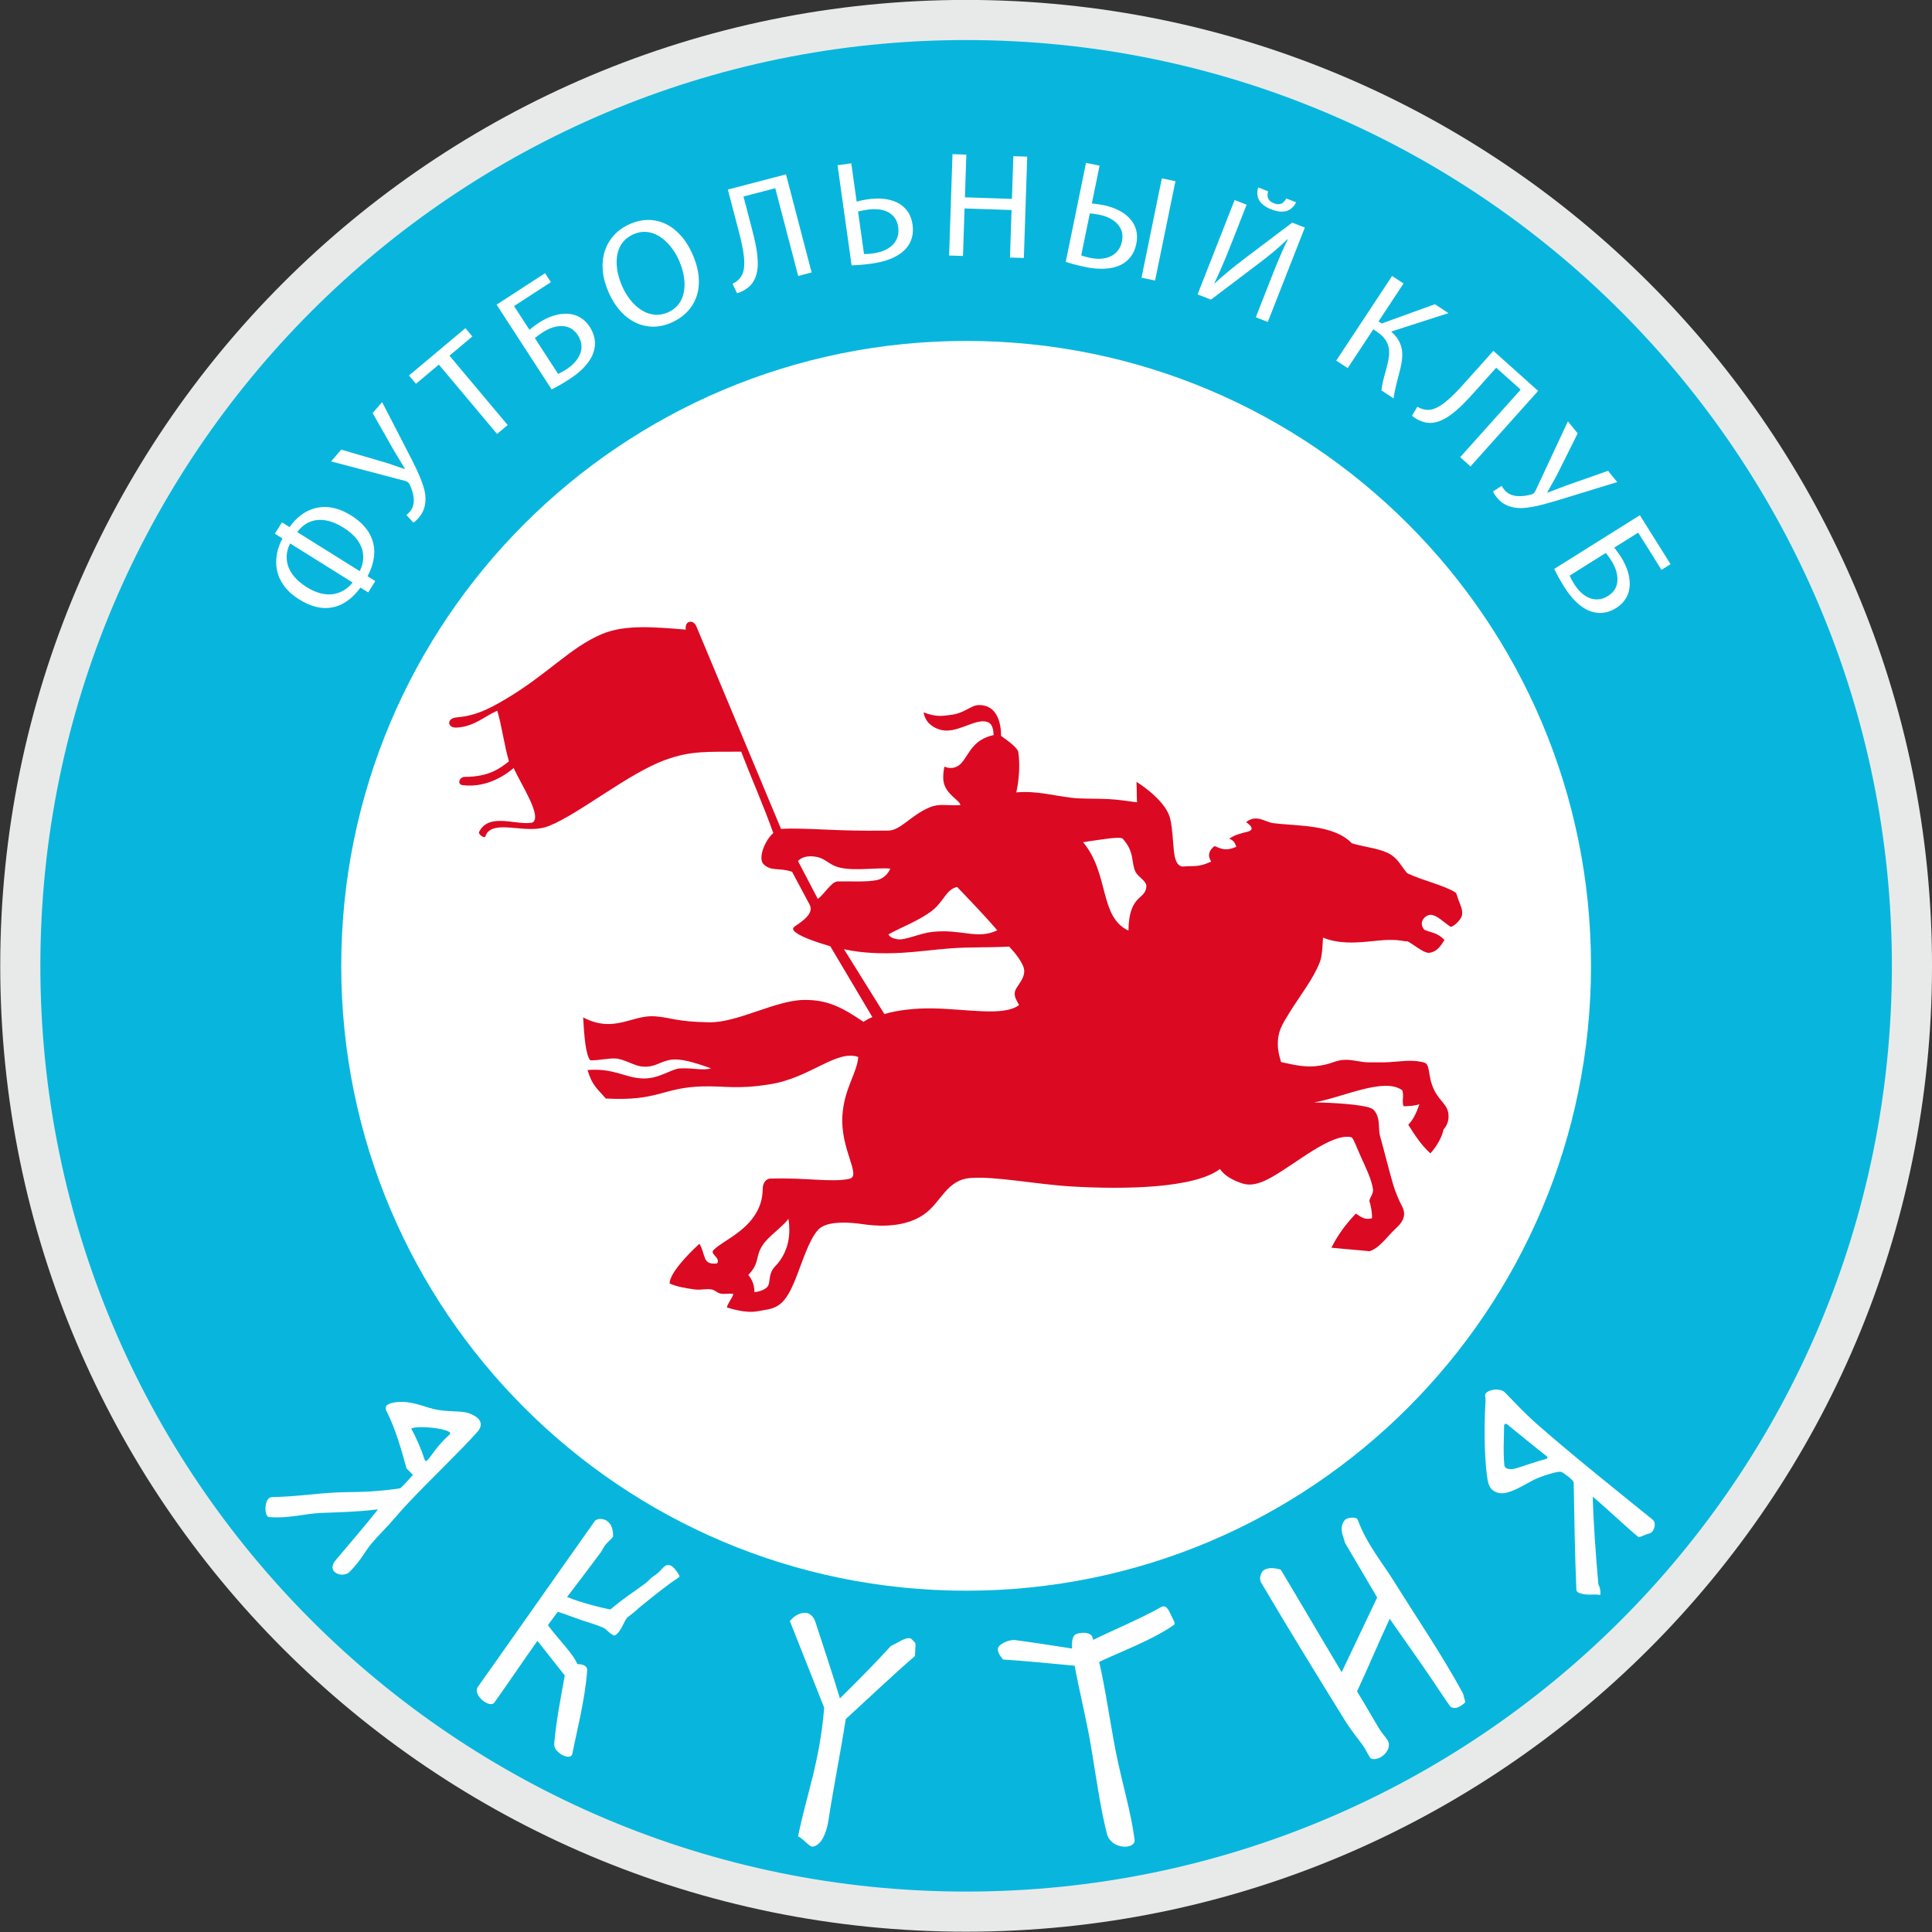
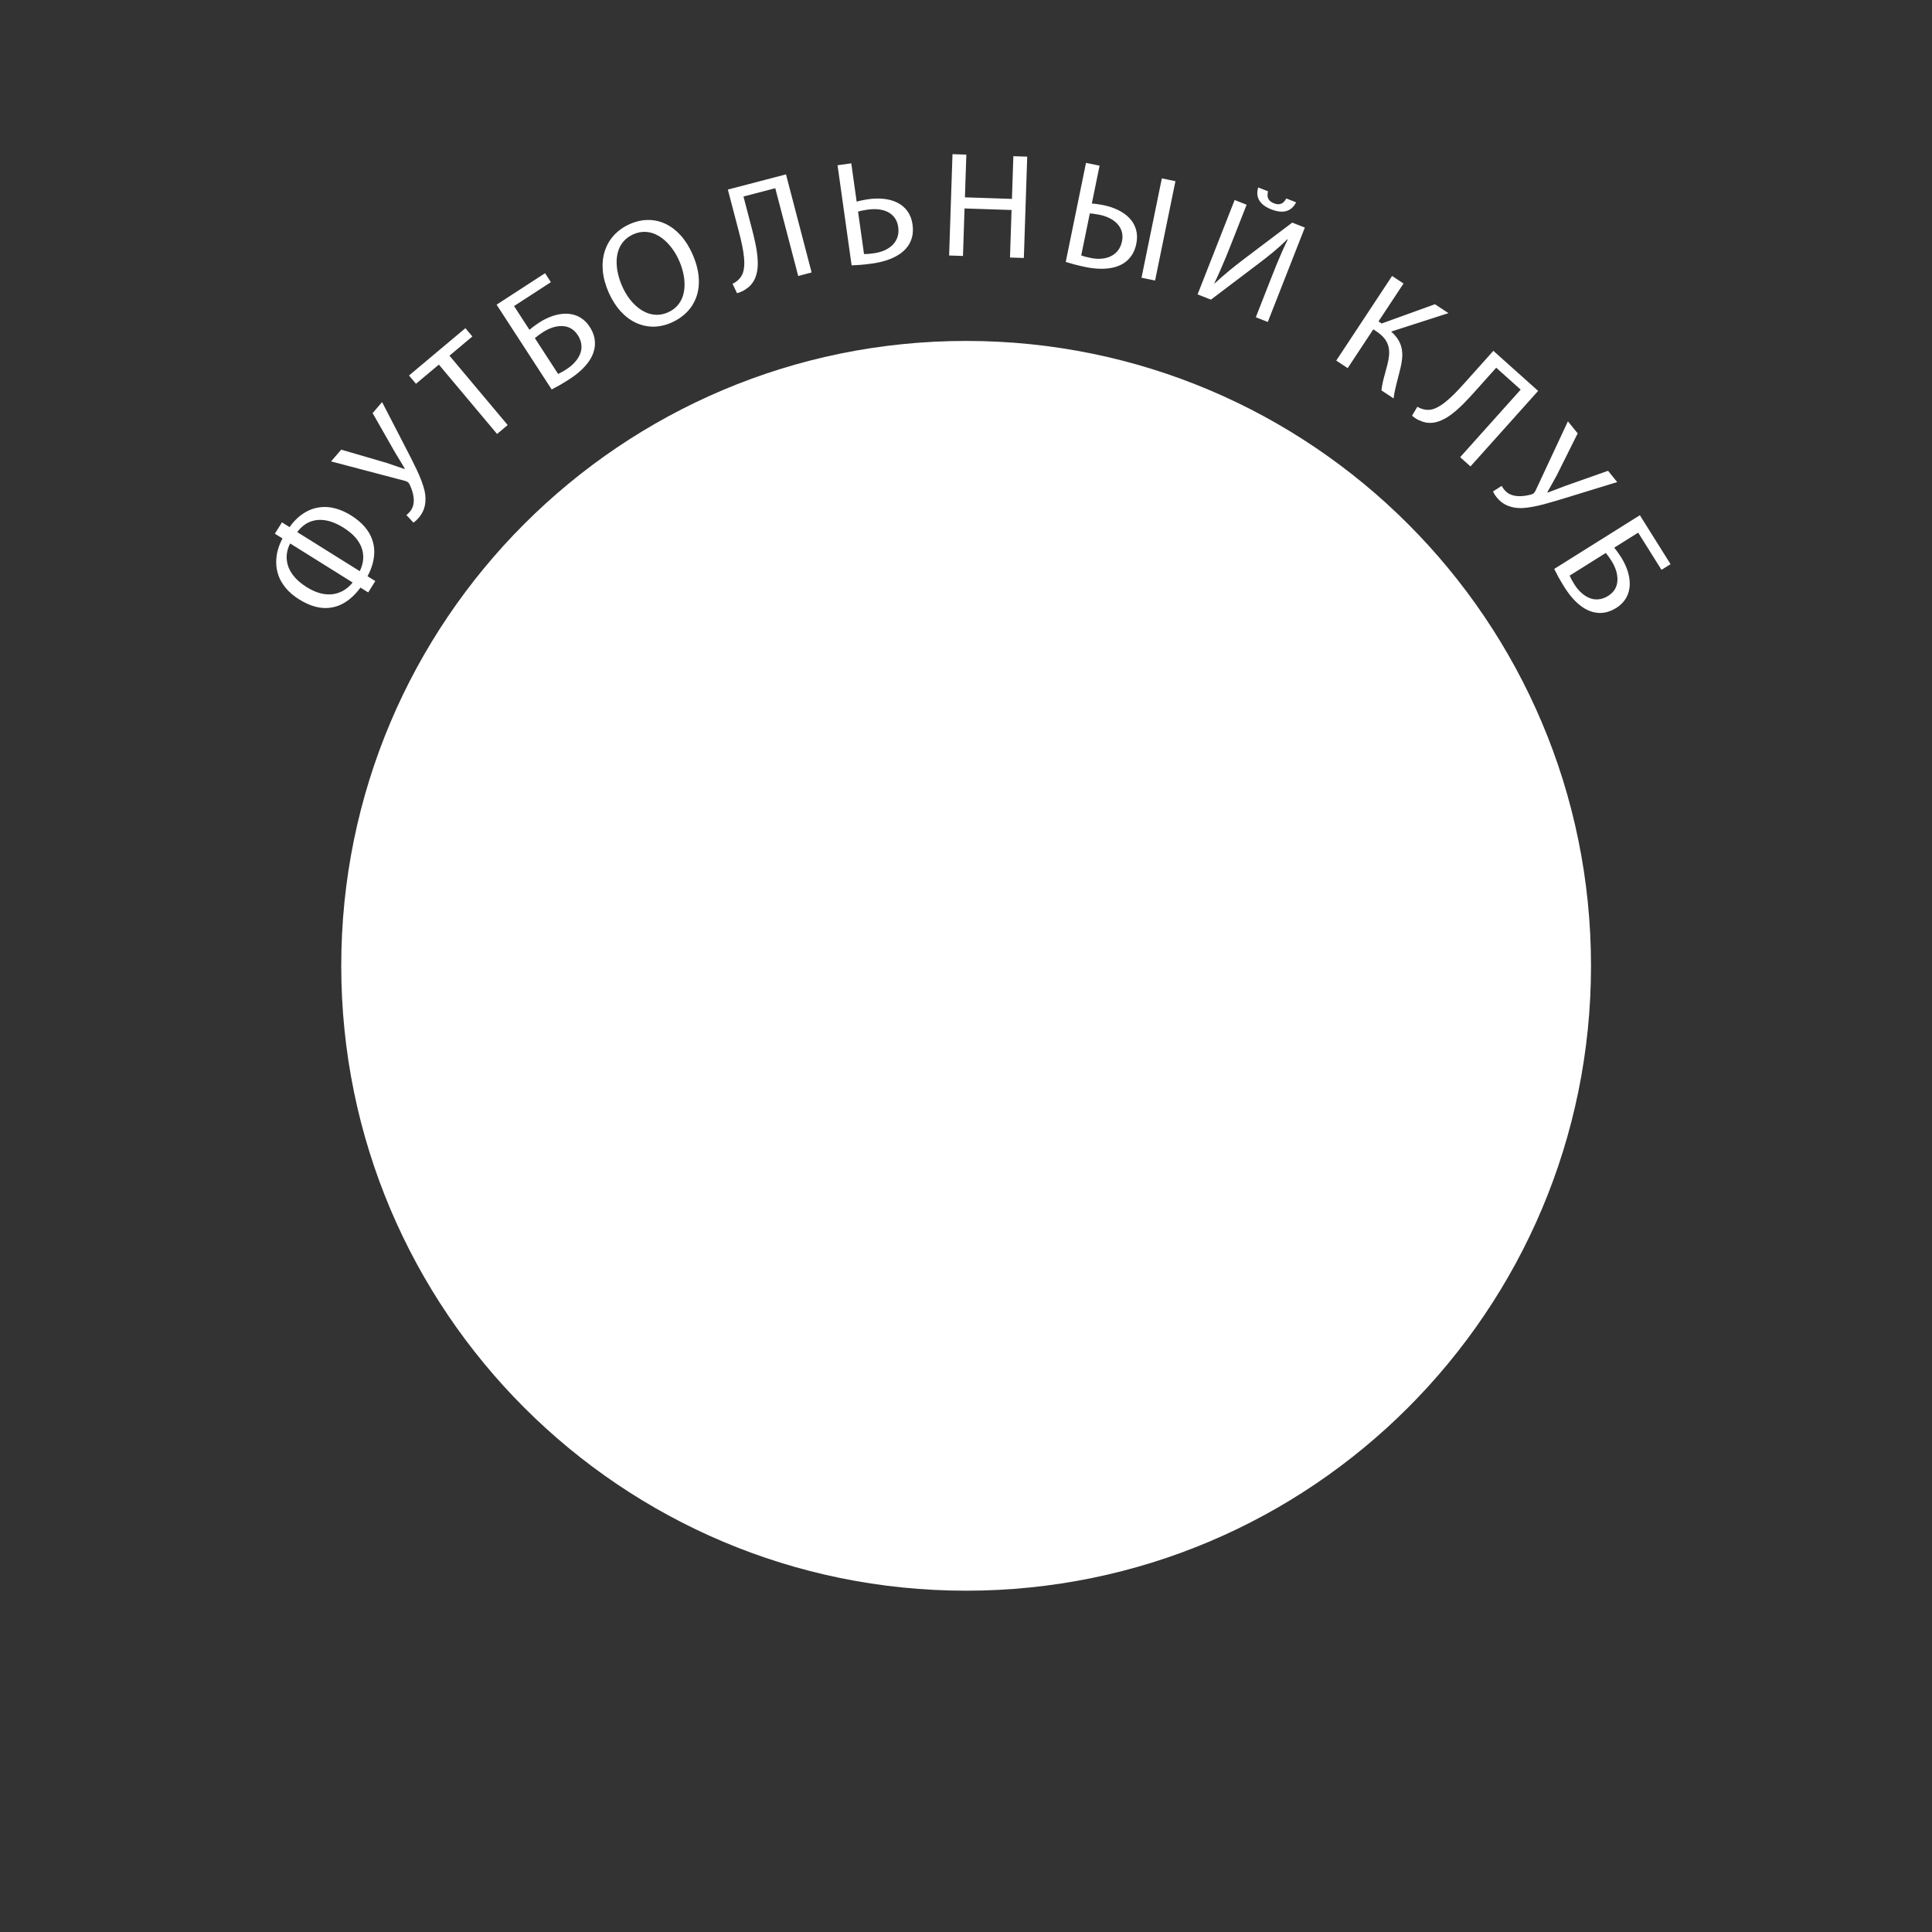
<svg xmlns="http://www.w3.org/2000/svg" width="567pt" height="567pt" viewBox="0 0 567 567" version="1.1">
  <rect x="0" y="0" width="567" height="567" fill="#333333" stroke="none" />
  <g id="surface1">
-     <path style=" stroke:none;fill-rule:evenodd;fill:rgb(91.014%,91.797%,91.406%);fill-opacity:1;" d="M 283.535 -0.02 C 440.09 -0.02 567.004 126.891 567.004 283.445 C 567.004 440 440.09 566.91 283.535 566.91 C 126.984 566.91 0.07 440 0.07 283.445 C 0.07 126.891 126.984 -0.02 283.535 -0.02 Z M 283.535 -0.02 " />
-     <path style=" stroke:none;fill-rule:evenodd;fill:rgb(3.137%,71.289%,86.719%);fill-opacity:1;" d="M 283.535 11.754 C 433.59 11.754 555.227 133.395 555.227 283.445 C 555.227 433.496 433.59 555.137 283.535 555.137 C 133.484 555.137 11.844 433.496 11.844 283.445 C 11.844 133.395 133.484 11.754 283.535 11.754 Z M 283.535 11.754 " />
    <path style=" stroke:none;fill-rule:evenodd;fill:rgb(100%,100%,100%);fill-opacity:1;" d="M 283.535 100.055 C 384.82 100.055 466.926 182.16 466.926 283.445 C 466.926 384.727 384.82 466.836 283.535 466.836 C 182.254 466.836 100.148 384.727 100.148 283.445 C 100.148 182.16 182.254 100.055 283.535 100.055 Z M 283.535 100.055 " />
-     <path style=" stroke:none;fill-rule:evenodd;fill:rgb(86.327%,3.529%,13.33%);fill-opacity:1;" d="M 281.859 236.285 C 281.66 234.949 278.688 233.723 277.34 230.793 C 276.555 229.098 276.785 226.988 277.148 224.992 C 279.059 225.805 280.941 225.367 282.27 223.812 C 284.484 221.223 285.523 217.039 291.609 215.73 C 291.504 213.066 290.773 211.988 289.223 211.742 C 285.559 211.164 280.496 215.512 275.883 214.145 C 273.602 213.469 271.523 211.926 271.055 209.066 C 274.945 210.555 276.734 210.055 278.652 209.859 C 283.195 209.395 284.824 206.957 287.242 206.926 C 293.004 206.852 293.785 212.867 293.801 215.973 C 296.078 217.598 298.672 219.5 298.852 220.75 C 299.379 224.254 299.109 228.66 298.27 232.547 C 304.254 232.051 308.406 233.379 314.578 234.137 C 317.383 234.484 321.383 234.328 325.289 234.508 C 327.879 234.629 331.297 235.133 333.691 235.469 C 333.586 233.414 333.637 231.516 333.527 229.457 C 336.133 231.055 342.461 235.707 343.465 240.414 C 344.871 247.004 343.637 253.746 347.012 254.316 C 350.59 253.992 351.562 254.641 355.465 252.855 C 353.945 250.527 355.516 249.012 356.438 248.305 C 358.441 249.062 359.574 249.906 362.84 248.52 C 362.426 247.523 362.289 246.781 360.762 246.125 C 362.371 245.023 364.062 244.609 366.012 244.109 C 368.383 243.602 367.078 242.152 365.688 241.305 C 368.672 238.809 371.355 241.297 373.66 241.582 C 380.602 242.445 391.469 241.91 396.73 247.492 C 400.699 248.688 405.422 248.977 408.379 250.949 C 410.402 252.301 411.273 254.254 412.977 256.266 C 417.527 258.434 423.73 259.777 427.137 261.91 C 427.504 262.141 427.613 262.977 428.012 264.055 C 428.52 265.445 429.422 267.145 429.031 268.719 C 428.68 270.152 426.195 272.293 425.672 271.957 C 423.629 270.641 421.84 268.641 419.938 268.48 C 418.324 268.438 416.062 270.629 418.023 272.879 C 420.492 273.898 421.73 273.645 423.926 275.867 C 422.141 278.809 420.996 279.359 419.535 279.621 C 417.637 279.965 413.086 275.602 412.688 276.293 C 406.422 275.031 402.199 276.852 395.172 276.582 C 393.02 276.5 390.348 276.059 388.281 275.164 C 388.109 277.41 388.09 280.473 387.32 282.414 C 385.297 287.535 381.809 291.707 378.203 297.559 C 376.156 300.879 375.02 302.758 375.004 306.414 C 375.004 308.141 375.41 309.898 375.969 311.695 C 378.535 312.227 382.367 313.254 385.902 312.918 C 390.648 312.465 391.367 311.285 394.281 311.059 C 396.934 310.852 399.297 311.852 402.047 311.773 C 403.07 311.742 405.371 311.797 406.379 311.773 C 410.387 311.676 414.09 310.77 417.938 311.832 C 419.902 312.375 418.879 315.785 420.891 319.891 C 422.59 323.352 424.848 324.105 425.094 327.082 C 425.223 328.641 424.84 330.121 423.641 331.488 C 423.215 333.848 421.34 336.805 419.801 338.48 C 417.512 336.5 415.363 333.449 413.301 330.098 C 414.641 328.656 415.555 327.043 416.551 324.062 C 415.145 324.605 413.051 324.633 411.898 324.66 C 411.359 322.82 412.098 321.832 411.555 319.992 C 406.211 316.008 394.023 322.125 385.68 323.531 C 388.215 323.531 396.961 323.848 401.102 324.836 C 402.465 325.16 403.191 325.488 403.852 326.707 C 405.09 328.992 404.41 331.281 405.051 333.547 C 406.359 338.164 407.488 342.922 408.852 347.613 C 409.469 349.727 410.566 352.309 411.473 354.027 C 412.41 355.797 412.254 357.289 411.137 358.895 C 410.426 359.922 408.941 361.082 407.84 362.344 C 405.848 364.617 403.852 366.668 401.914 367.211 C 397.906 366.777 394.754 366.602 390.742 366.168 C 392.484 362.656 394.82 359.402 397.926 356.148 C 400.105 357.684 400.848 357.922 402.633 357.547 C 402.754 356.891 402.527 354.34 401.879 352.48 C 401.891 351.715 403.098 350.227 402.953 349.133 C 402.562 346.082 400.77 342.586 399.379 339.465 C 398.062 336.531 397.148 333.879 396.559 333.746 C 390.734 332.445 380.484 341.426 372.988 345.602 C 369.328 347.641 366.797 348.016 364.652 347.332 C 361.996 346.48 359.422 345.141 358.027 343.078 C 350.453 348.805 329.797 349.102 314.602 348.207 C 303.93 347.582 292.164 345.148 284.781 345.723 C 277.773 346.27 276.258 352.801 271.23 356.355 C 266.266 359.863 259.547 360.07 254.301 359.414 C 252.664 359.207 243.203 357.504 240.09 360.938 C 237.32 363.984 235.41 370.598 233.379 375.57 C 231.586 379.957 229.922 382.801 226.816 383.891 C 225.781 384.254 224.539 384.445 223.426 384.633 C 222.449 384.801 221.609 384.98 220.566 384.992 C 218.344 385.02 215.883 384.508 213.32 383.715 C 213.645 382.309 214.824 381.156 215.234 379.746 C 214.098 379.523 212.59 379.879 211.434 379.637 C 210.488 379.441 209.883 378.645 208.945 378.453 C 207.297 378.113 205.762 378.652 204.059 378.445 C 201.57 378.145 198.391 377.559 196.527 376.688 C 196.441 373.832 201.762 368.18 205.281 365.023 C 207.23 368.34 206.023 371.316 210.449 370.785 C 211.66 369.035 207.836 367.969 209.645 366.648 C 211.953 364.363 217.934 361.949 221.34 356.895 C 222.777 354.762 223.828 352.23 223.836 348.926 C 223.84 347.141 224.855 345.938 225.996 345.898 C 236.367 345.547 244.133 347.09 249.289 345.953 C 252.961 345.145 246.527 337.297 247.234 327.266 C 247.797 319.332 251.488 315.047 251.883 310.207 C 245.578 307.93 237.816 316.289 226.129 318.188 C 216.09 319.816 212.797 318.637 206.031 318.84 C 194.297 319.195 193.266 323.238 177.797 322.391 C 175.223 319.441 173.711 318.445 172.434 314.027 C 180.152 313.422 183.285 316.254 188.41 316.496 C 193.477 316.738 196.902 313.641 199.797 313.539 C 203.617 313.406 206.223 314.246 208.672 313.543 C 203.004 311.492 199.691 310.75 197.367 310.965 C 193.746 311.297 192.523 313.355 188.488 313.012 C 186.094 312.809 183.145 310.754 180.531 310.637 C 178.602 310.547 175.254 311.273 173.246 311.184 C 171.867 309.648 171.461 304.039 171.133 298.59 C 180.328 303.371 185.414 297.75 192.262 298.27 C 197.027 298.633 198.465 299.863 208.09 300.027 C 216.484 300.168 227.547 293.57 235.922 293.461 C 242.641 293.375 246.848 295.438 253.426 299.891 C 254.184 299.348 255.352 298.727 256.027 298.512 L 243.68 277.711 C 239.629 276.527 235.438 275.074 233.613 273.715 C 232.387 272.801 232.586 272.312 233.488 271.707 C 235.527 270.348 238.855 268.105 237.672 265.613 L 232.469 255.859 C 228.562 254.508 226.359 255.848 224.078 253.613 C 222.414 251.984 224.367 246.719 226.945 244.488 C 224.02 236.254 220.688 228.836 217.52 220.602 C 207.602 220.668 202.773 220.242 195.102 223.074 C 184.246 227.082 170.141 238.754 161.133 242.395 C 156.352 244.32 150.785 242.5 146.562 242.844 C 144.504 243.012 142.965 243.734 142.461 245.461 C 142.242 246.195 140.246 244.848 140.59 244.164 C 143.555 238.285 151.637 242.379 156.266 241.406 C 159.195 239.68 153.102 230.543 150.742 225.398 C 149.367 226.641 143.414 231.383 135.797 230.43 C 134.051 230.211 134.773 228 136.445 227.996 C 143.484 227.973 146.715 225.535 149.363 223.445 C 147.953 218.574 147.359 213.453 145.949 208.578 C 142.051 210.258 139.238 213.266 133.93 213.535 C 132.445 213.609 131.586 212.699 131.879 211.805 C 132.113 211.113 132.84 210.637 134.09 210.531 C 139.496 210.062 143.348 208.145 148.09 205.355 C 160.859 197.832 167.215 190.066 176.676 186.074 C 183.344 183.258 191.855 184.004 201.273 184.777 C 200.84 182.125 203.473 181.676 204.359 183.805 L 229.219 243.27 C 236.855 242.836 244.816 244.027 260.414 243.758 C 264.145 243.973 267.246 239.242 272.883 236.918 C 275.734 235.742 277.84 236.508 281.859 236.281 Z M 231.387 357.699 C 229.695 360.062 225.633 362.703 223.848 365.371 C 221.551 368.801 223.098 370.551 219.609 374.176 C 220.922 375.711 221.379 377.332 221.402 379.211 C 222.676 379.109 223.742 378.738 224.641 378.156 C 226.004 377.273 225.645 375.906 226.102 374.117 C 226.672 371.879 227.824 371.707 229.277 369.398 C 230.805 366.977 232.254 363.352 231.387 357.699 Z M 317.855 247.16 C 325.629 256.48 322.52 269.051 331.172 273.109 C 331.34 262.359 336.117 264.203 336.426 260.258 C 336.562 258.469 334.055 257.547 333.219 255.785 C 331.891 252.977 333.086 250.184 329.523 246.172 C 328.801 245.355 323.133 246.414 317.855 247.16 Z M 247.691 278.574 L 259.555 297.609 C 263.219 296.473 268.656 295.844 273.723 295.941 C 284.094 296.141 294.637 298.34 299.078 294.961 C 298.098 293.141 297.762 292.727 297.805 291.355 C 297.863 289.516 301.715 286.844 300.266 283.516 C 299.59 281.957 298.324 280.102 296.176 277.805 C 290.473 278.121 284.602 277.891 278.887 278.328 C 274.117 278.691 269.426 279.355 264.781 279.621 C 258.809 279.961 252.965 279.75 247.691 278.574 Z M 260.754 274.219 C 261.07 274.973 262.012 275.422 263.398 275.648 C 265.656 276.016 269.863 273.887 273.746 273.477 C 282.258 272.574 286.785 275.855 292.676 273.027 C 289.289 269.043 284.879 264.461 280.895 260.309 C 277.645 261.031 276.953 264.617 273.555 267.254 C 269.711 270.242 264.348 272.168 260.754 274.219 Z M 234.203 252.711 L 240.008 263.809 C 242.008 262.348 244.004 258.746 245.789 258.691 C 249.465 258.574 254.16 258.949 257.434 258.273 C 259.398 257.863 260.852 256.113 261.262 254.926 C 257.523 254.547 250.945 255.676 246.492 254.629 C 242.801 253.766 242.352 251.508 238.234 251.316 C 236.434 251.23 235.016 251.758 234.203 252.711 Z M 234.203 252.711 " />
    <path style=" stroke:none;fill-rule:evenodd;fill:rgb(100%,100%,100%);fill-opacity:1;" d="M 80.664 156.629 L 82.906 158.031 C 82.34 159.059 81.895 160.168 81.555 161.355 C 81.223 162.539 81.055 163.777 81.059 165.043 C 81.055 166.312 81.277 167.59 81.715 168.859 C 82.156 170.141 82.879 171.371 83.867 172.57 C 84.859 173.77 86.172 174.887 87.82 175.926 C 89.477 176.953 91.043 177.652 92.512 178.039 C 93.988 178.422 95.367 178.539 96.656 178.387 C 97.957 178.242 99.145 177.898 100.246 177.344 C 101.359 176.789 102.371 176.082 103.297 175.238 C 104.215 174.398 105.047 173.461 105.781 172.441 L 108.059 173.863 L 110.141 170.531 L 107.863 169.109 C 108.473 167.992 108.949 166.836 109.305 165.617 C 109.656 164.41 109.828 163.176 109.84 161.914 C 109.844 160.664 109.617 159.422 109.164 158.176 C 108.715 156.938 107.996 155.734 106.992 154.566 C 105.992 153.406 104.672 152.297 103.023 151.258 C 101.445 150.281 99.926 149.602 98.465 149.223 C 97.008 148.832 95.629 148.703 94.312 148.828 C 93.004 148.945 91.773 149.27 90.633 149.801 C 89.496 150.324 88.453 151.012 87.504 151.852 C 86.559 152.688 85.719 153.641 84.988 154.699 L 82.746 153.297 Z M 481.266 151.207 L 456.129 166.969 C 456.414 167.562 456.797 168.293 457.273 169.184 C 457.754 170.066 458.355 171.086 459.086 172.262 C 459.852 173.484 460.672 174.602 461.566 175.613 C 462.461 176.617 463.398 177.465 464.395 178.156 C 465.387 178.848 466.422 179.332 467.504 179.617 C 468.598 179.914 469.715 179.965 470.855 179.789 C 472.004 179.605 473.148 179.152 474.312 178.434 C 475.23 177.848 475.984 177.195 476.559 176.461 C 477.141 175.738 477.57 174.953 477.848 174.113 C 478.129 173.27 478.273 172.395 478.297 171.48 C 478.312 170.227 478.105 168.93 477.676 167.578 C 477.246 166.238 476.621 164.914 475.805 163.605 C 475.629 163.328 475.422 163.008 475.18 162.664 C 474.938 162.309 474.691 161.969 474.438 161.625 C 474.184 161.289 473.953 160.984 473.738 160.727 L 480.77 156.32 L 487.613 167.234 L 490.27 165.57 Z M 471.27 162.277 C 471.59 162.66 471.891 163.059 472.191 163.48 C 472.484 163.895 472.738 164.289 472.965 164.645 C 473.559 165.594 474.004 166.555 474.305 167.531 C 474.598 168.5 474.723 169.449 474.68 170.371 C 474.637 171.266 474.406 172.098 473.969 172.867 C 473.523 173.641 472.848 174.312 471.938 174.895 C 471.172 175.375 470.398 175.676 469.629 175.82 C 468.852 175.953 468.09 175.945 467.336 175.777 C 466.672 175.609 466.023 175.34 465.398 174.953 C 464.766 174.566 464.172 174.086 463.613 173.52 C 463.059 172.953 462.559 172.32 462.117 171.617 C 461.797 171.102 461.516 170.629 461.27 170.195 C 461.027 169.754 460.824 169.34 460.648 168.938 Z M 460.148 123.648 L 450.68 143.93 C 450.52 144.281 450.344 144.547 450.145 144.73 C 449.953 144.918 449.695 145.043 449.367 145.121 C 448.805 145.285 448.176 145.41 447.484 145.516 C 446.785 145.613 446.078 145.641 445.348 145.594 C 444.617 145.547 443.922 145.379 443.258 145.098 C 442.594 144.816 442.004 144.371 441.504 143.766 C 441.309 143.52 441.145 143.309 441.02 143.121 C 440.891 142.926 440.797 142.75 440.723 142.59 L 438.18 144.219 C 438.277 144.48 438.422 144.762 438.613 145.07 C 438.805 145.375 439.062 145.727 439.379 146.117 C 440.238 147.164 441.297 147.941 442.539 148.438 C 443.785 148.934 445.191 149.164 446.754 149.113 C 447.723 149.055 448.746 148.93 449.816 148.73 C 450.879 148.531 451.965 148.289 453.059 148 C 454.16 147.707 455.246 147.398 456.32 147.078 C 457.398 146.758 458.422 146.445 459.41 146.145 L 474.613 141.48 L 471.93 138.168 L 459.422 142.582 C 458.422 142.957 457.484 143.316 456.621 143.652 C 455.758 143.992 454.961 144.297 454.211 144.562 L 454.113 144.453 C 454.562 143.648 455.02 142.844 455.465 142.039 C 455.922 141.23 456.379 140.398 456.848 139.551 L 463.016 127.188 Z M 438.273 102.961 L 429.703 112.531 C 428.789 113.566 427.859 114.555 426.938 115.484 C 426.012 116.422 425.094 117.254 424.195 117.977 C 423.285 118.703 422.402 119.277 421.539 119.688 C 420.68 120.102 419.852 120.301 419.047 120.289 C 418.578 120.293 418.07 120.219 417.52 120.059 C 416.973 119.906 416.453 119.676 415.969 119.371 L 414.398 121.996 C 415.047 122.562 415.727 123.008 416.449 123.336 C 417.172 123.668 417.859 123.891 418.508 124.016 C 419.758 124.215 420.996 124.102 422.223 123.668 C 423.445 123.242 424.656 122.582 425.852 121.684 C 427.047 120.797 428.227 119.758 429.395 118.586 C 430.57 117.406 431.719 116.172 432.863 114.887 L 439.105 107.914 L 446.285 114.344 L 428.527 134.172 L 431.555 136.887 L 451.41 114.723 Z M 408.551 80.988 L 392.16 105.82 L 395.516 108.035 L 403.031 96.652 L 403.965 97.266 C 405.004 97.953 405.805 98.676 406.371 99.43 C 406.938 100.184 407.309 100.965 407.504 101.777 C 407.684 102.598 407.738 103.453 407.656 104.34 C 407.566 105.234 407.391 106.16 407.137 107.137 C 406.914 107.969 406.688 108.809 406.461 109.66 C 406.219 110.508 406.008 111.348 405.816 112.184 C 405.637 113.016 405.504 113.805 405.422 114.574 L 408.977 116.922 C 409.105 115.965 409.277 115.012 409.504 114.059 C 409.715 113.105 409.953 112.145 410.215 111.168 C 410.465 110.199 410.715 109.199 410.969 108.188 C 411.219 107.18 411.395 106.211 411.488 105.258 C 411.586 104.312 411.559 103.391 411.398 102.492 C 411.254 101.59 410.926 100.719 410.434 99.852 C 409.93 98.992 409.219 98.145 408.281 97.312 L 425.09 91.898 L 421.129 89.285 L 405.492 94.941 L 404.562 94.328 L 411.906 83.203 Z M 362.34 58.699 L 351.465 86.395 L 355.391 87.938 L 369.09 77.566 C 370.609 76.426 372.121 75.246 373.605 74.027 C 375.09 72.801 376.492 71.531 377.797 70.219 L 377.914 70.312 C 377.352 71.438 376.812 72.59 376.297 73.762 C 375.773 74.934 375.246 76.188 374.691 77.527 C 374.152 78.867 373.562 80.344 372.926 81.965 L 368.555 93.102 L 372.07 94.484 L 382.941 66.785 L 379.246 65.332 L 365.273 75.879 C 363.672 77.086 362.129 78.305 360.641 79.531 C 359.148 80.766 357.762 81.98 356.469 83.191 L 356.395 83.113 C 356.996 81.855 357.566 80.602 358.117 79.348 C 358.672 78.094 359.223 76.793 359.781 75.465 C 360.328 74.129 360.895 72.715 361.484 71.215 L 365.855 60.078 Z M 369.254 55.008 C 368.824 56.414 368.922 57.672 369.547 58.762 C 370.164 59.855 371.34 60.75 373.07 61.441 C 374.871 62.137 376.379 62.297 377.59 61.914 C 378.789 61.543 379.723 60.691 380.383 59.379 L 377.504 58.246 C 377.273 58.672 377.004 59.031 376.68 59.34 C 376.363 59.641 375.977 59.828 375.52 59.91 C 375.062 59.992 374.512 59.91 373.871 59.668 C 373.211 59.398 372.734 59.07 372.449 58.691 C 372.172 58.305 372.016 57.895 372.004 57.453 C 371.98 57.02 372.023 56.578 372.133 56.141 Z M 318.719 47.801 L 312.77 76.867 C 313.395 77.07 314.188 77.301 315.156 77.566 C 316.117 77.828 317.266 78.094 318.594 78.371 C 319.992 78.66 321.367 78.828 322.715 78.871 C 324.074 78.918 325.352 78.801 326.559 78.547 C 327.766 78.289 328.84 77.855 329.801 77.242 C 330.723 76.641 331.496 75.875 332.129 74.938 C 332.754 73.992 333.211 72.871 333.484 71.551 C 333.797 70.016 333.758 68.617 333.395 67.367 C 333.031 66.121 332.402 65.012 331.504 64.055 C 330.602 63.105 329.496 62.301 328.191 61.66 C 326.883 61.016 325.434 60.531 323.844 60.207 C 323.52 60.141 323.152 60.07 322.746 60.012 C 322.336 59.941 321.922 59.887 321.512 59.832 C 321.109 59.789 320.746 59.754 320.43 59.73 L 322.703 48.617 Z M 319.84 62.629 C 320.113 62.641 320.504 62.676 321.004 62.742 C 321.496 62.812 322.07 62.906 322.719 63.039 C 323.762 63.254 324.727 63.578 325.609 64.016 C 326.492 64.457 327.254 65.004 327.879 65.656 C 328.504 66.32 328.945 67.078 329.211 67.941 C 329.465 68.809 329.492 69.766 329.281 70.828 C 329.059 71.879 328.672 72.762 328.113 73.488 C 327.551 74.215 326.859 74.777 326.035 75.18 C 325.219 75.59 324.305 75.832 323.297 75.918 C 322.289 76.004 321.234 75.938 320.129 75.711 C 319.555 75.598 319.047 75.477 318.586 75.359 C 318.121 75.234 317.703 75.105 317.312 74.957 Z M 340.973 52.355 L 335.008 81.508 L 338.992 82.324 L 344.965 53.172 Z M 279.535 45.242 L 278.547 74.984 L 282.613 75.117 L 283.074 61.176 L 296.871 61.633 L 296.41 75.578 L 300.477 75.711 L 301.465 45.973 L 297.398 45.836 L 296.98 58.371 L 283.184 57.91 L 283.602 45.379 Z M 245.801 48.5 L 249.93 77.879 C 250.59 77.863 251.41 77.812 252.422 77.738 C 253.422 77.664 254.602 77.527 255.969 77.344 C 257.414 77.141 258.789 76.836 260.094 76.422 C 261.398 76.008 262.57 75.473 263.621 74.828 C 264.672 74.18 265.547 73.41 266.246 72.512 C 266.914 71.645 267.387 70.664 267.672 69.57 C 267.945 68.477 267.992 67.242 267.809 65.871 C 267.586 64.336 267.086 63.039 266.324 61.984 C 265.562 60.934 264.602 60.109 263.434 59.516 C 262.258 58.918 260.945 58.535 259.488 58.371 C 258.031 58.203 256.496 58.234 254.879 58.461 C 254.52 58.512 254.129 58.574 253.699 58.656 C 253.27 58.73 252.852 58.82 252.449 58.906 C 252.047 59 251.699 59.086 251.41 59.172 L 249.828 47.934 Z M 251.82 62.102 C 252.254 61.973 252.73 61.859 253.246 61.758 C 253.762 61.656 254.258 61.578 254.723 61.516 C 255.836 61.359 256.891 61.336 257.883 61.449 C 258.887 61.566 259.789 61.828 260.594 62.234 C 261.402 62.648 262.062 63.219 262.59 63.945 C 263.113 64.672 263.453 65.57 263.609 66.641 C 263.754 67.711 263.688 68.688 263.395 69.562 C 263.102 70.434 262.629 71.199 261.988 71.855 C 261.34 72.504 260.547 73.043 259.621 73.457 C 258.684 73.879 257.656 74.164 256.523 74.324 C 255.93 74.406 255.402 74.465 254.926 74.512 C 254.461 74.547 254.004 74.566 253.57 74.559 Z M 213.609 55.633 L 216.859 68.062 C 217.215 69.398 217.527 70.719 217.797 72 C 218.066 73.293 218.254 74.512 218.359 75.664 C 218.465 76.824 218.461 77.875 218.32 78.824 C 218.191 79.77 217.898 80.566 217.449 81.234 C 217.191 81.629 216.848 82.008 216.414 82.379 C 215.984 82.75 215.504 83.059 214.984 83.293 L 216.305 86.051 C 217.129 85.828 217.879 85.5 218.555 85.082 C 219.23 84.664 219.797 84.211 220.254 83.738 C 221.113 82.809 221.703 81.711 222.016 80.449 C 222.34 79.195 222.453 77.82 222.363 76.328 C 222.285 74.844 222.07 73.285 221.738 71.664 C 221.402 70.031 221.008 68.395 220.562 66.73 L 218.195 57.676 L 227.523 55.238 L 234.258 80.992 L 238.191 79.965 L 230.672 51.176 Z M 184.805 65.773 C 182.965 66.602 181.422 67.691 180.184 69.043 C 178.945 70.395 178.047 71.949 177.488 73.711 C 176.922 75.473 176.73 77.379 176.906 79.441 C 177.086 81.5 177.672 83.648 178.656 85.891 C 179.633 88.066 180.797 89.891 182.156 91.375 C 183.516 92.859 185.008 93.977 186.629 94.73 C 188.262 95.488 189.965 95.863 191.734 95.867 C 193.516 95.859 195.312 95.457 197.121 94.656 C 198.867 93.883 200.363 92.852 201.609 91.578 C 202.852 90.305 203.777 88.805 204.387 87.082 C 204.996 85.355 205.223 83.441 205.051 81.328 C 204.887 79.215 204.266 76.926 203.184 74.477 C 202.23 72.352 201.094 70.555 199.758 69.078 C 198.434 67.602 196.965 66.484 195.355 65.715 C 193.742 64.945 192.047 64.551 190.266 64.555 C 188.477 64.551 186.656 64.953 184.805 65.773 Z M 185.863 68.766 C 187.031 68.254 188.156 68.02 189.254 68.043 C 190.355 68.07 191.395 68.309 192.395 68.766 C 193.387 69.223 194.309 69.836 195.172 70.613 C 196.023 71.391 196.805 72.266 197.488 73.258 C 198.184 74.242 198.762 75.281 199.254 76.375 C 199.797 77.594 200.215 78.82 200.492 80.059 C 200.777 81.293 200.914 82.496 200.902 83.664 C 200.887 84.836 200.715 85.934 200.379 86.961 C 200.027 87.984 199.504 88.902 198.797 89.703 C 198.078 90.508 197.176 91.16 196.059 91.664 C 194.953 92.148 193.855 92.391 192.785 92.387 C 191.719 92.375 190.688 92.168 189.695 91.75 C 188.699 91.324 187.77 90.742 186.895 89.992 C 186.012 89.238 185.215 88.363 184.496 87.352 C 183.773 86.344 183.152 85.254 182.629 84.074 C 182.094 82.875 181.684 81.664 181.391 80.441 C 181.109 79.219 180.965 78.02 180.965 76.852 C 180.965 75.684 181.137 74.578 181.473 73.547 C 181.809 72.512 182.34 71.59 183.062 70.773 C 183.781 69.949 184.719 69.285 185.863 68.766 Z M 145.742 89.414 L 161.902 114.297 C 162.488 114 163.215 113.609 164.098 113.113 C 164.973 112.625 165.984 112.004 167.148 111.258 C 168.359 110.469 169.465 109.633 170.461 108.723 C 171.449 107.816 172.281 106.863 172.961 105.855 C 173.633 104.852 174.102 103.809 174.371 102.723 C 174.645 101.625 174.68 100.504 174.488 99.367 C 174.289 98.223 173.816 97.082 173.078 95.93 C 172.477 95.023 171.812 94.277 171.07 93.715 C 170.34 93.148 169.547 92.73 168.699 92.465 C 167.852 92.199 166.977 92.066 166.062 92.066 C 164.809 92.062 163.512 92.289 162.172 92.742 C 160.84 93.195 159.523 93.836 158.227 94.676 C 157.949 94.859 157.637 95.07 157.297 95.316 C 156.945 95.562 156.609 95.816 156.266 96.074 C 155.934 96.332 155.637 96.57 155.383 96.789 L 150.863 89.828 L 161.672 82.809 L 159.965 80.18 Z M 156.969 99.23 C 157.348 98.906 157.742 98.598 158.16 98.293 C 158.57 97.992 158.965 97.73 159.312 97.5 C 160.254 96.891 161.203 96.43 162.176 96.113 C 163.137 95.805 164.09 95.664 165.012 95.695 C 165.902 95.719 166.738 95.941 167.516 96.367 C 168.297 96.797 168.98 97.461 169.574 98.363 C 170.066 99.121 170.383 99.891 170.535 100.66 C 170.684 101.434 170.688 102.195 170.531 102.953 C 170.379 103.617 170.117 104.266 169.738 104.898 C 169.363 105.539 168.887 106.145 168.336 106.707 C 167.773 107.27 167.152 107.781 166.453 108.234 C 165.945 108.562 165.477 108.852 165.047 109.105 C 164.609 109.352 164.199 109.566 163.797 109.746 Z M 145.879 127.359 L 148.992 124.742 L 131.91 104.383 L 138.629 98.75 L 136.586 96.312 L 120.035 110.199 L 122.078 112.637 L 128.797 107 Z M 97.168 135.414 L 118.812 141.117 C 119.184 141.215 119.477 141.336 119.695 141.504 C 119.91 141.656 120.086 141.887 120.215 142.195 C 120.48 142.723 120.715 143.316 120.941 143.98 C 121.16 144.648 121.312 145.344 121.398 146.066 C 121.48 146.797 121.441 147.508 121.281 148.211 C 121.121 148.918 120.789 149.574 120.285 150.176 C 120.078 150.414 119.898 150.609 119.734 150.766 C 119.566 150.93 119.41 151.055 119.266 151.152 L 121.324 153.367 C 121.562 153.223 121.812 153.035 122.086 152.785 C 122.348 152.547 122.648 152.23 122.977 151.852 C 123.855 150.816 124.43 149.641 124.695 148.324 C 124.965 147.012 124.938 145.586 124.609 144.059 C 124.383 143.117 124.074 142.129 123.688 141.113 C 123.305 140.102 122.871 139.082 122.391 138.051 C 121.91 137.02 121.41 136.008 120.902 135.004 C 120.395 134.004 119.906 133.051 119.434 132.133 L 112.137 118.004 L 109.355 121.234 L 115.926 132.762 C 116.473 133.68 116.996 134.531 117.48 135.32 C 117.965 136.109 118.41 136.844 118.805 137.535 L 118.715 137.645 C 117.844 137.348 116.969 137.043 116.098 136.75 C 115.223 136.445 114.32 136.137 113.402 135.828 L 100.137 131.961 Z M 103.492 170.953 C 102.82 171.805 102.027 172.527 101.109 173.121 C 100.195 173.707 99.168 174.109 98.027 174.324 C 96.895 174.531 95.652 174.488 94.312 174.184 C 92.973 173.879 91.539 173.262 90.02 172.32 C 88.352 171.262 87.066 170.168 86.172 169.02 C 85.273 167.879 84.68 166.746 84.395 165.602 C 84.109 164.469 84.043 163.375 84.211 162.336 C 84.379 161.293 84.691 160.352 85.156 159.496 Z M 87.238 156.164 C 87.84 155.32 88.566 154.59 89.434 153.973 C 90.297 153.363 91.297 152.938 92.43 152.711 C 93.562 152.48 94.828 152.523 96.223 152.84 C 97.609 153.156 99.137 153.82 100.785 154.84 C 102.371 155.84 103.609 156.887 104.504 157.98 C 105.387 159.066 105.98 160.172 106.297 161.285 C 106.605 162.395 106.684 163.496 106.535 164.562 C 106.383 165.637 106.066 166.652 105.574 167.621 Z M 87.238 156.164 " />
-     <path style=" stroke:none;fill-rule:evenodd;fill:rgb(100%,100%,100%);fill-opacity:1;" d="M 315.391 488.848 C 316.758 496.426 318.883 504.562 320.328 513.371 C 321.906 522.988 323.039 531.059 324.855 538.148 C 326.09 542.969 333.309 542.82 332.965 539.938 C 332.012 532.02 329.215 523.039 327.422 513.863 C 325.867 505.934 324.512 496.113 322.586 487.742 C 327.766 485.195 338.387 481.273 344.492 476.883 C 345.062 476.477 344.422 475.562 343.754 474.172 C 343.004 472.59 342.305 470.773 340.719 471.672 C 334.59 475.129 326.266 478.566 320.852 481.27 C 320.766 480.992 320.676 480.715 320.59 480.445 C 320.117 479.031 317.578 478.93 315.848 479.559 C 314.953 479.887 314.449 481.289 314.633 483.812 C 309.941 483.059 302.922 481.988 297.879 481.328 C 296.234 481.113 293.004 482.477 292.855 483.836 C 292.711 485.199 294.051 486.605 294.387 487.031 C 300.844 487.43 308.547 488.223 315.391 488.848 Z M 231.816 475.75 C 235.113 484.172 238.59 492.766 241.887 501.188 C 240.52 517.406 236.766 526.367 234.203 539 C 235.477 539.25 237.449 542.086 238.539 541.938 C 241.215 541.578 242.629 537.438 243.086 534.477 C 244.664 524.234 246.609 514.758 248.203 504.516 C 254.691 498.598 261.691 491.91 268.52 485.992 C 268.605 483.504 268.844 482.328 268.508 482.035 C 267.945 481.551 267.504 480.781 266.852 480.766 C 265.199 480.723 263.176 482.359 261.52 483.008 C 256.172 488.812 251.844 493.164 246.496 498.457 C 244.391 491.43 241.785 483.66 239.328 476.09 C 237.973 471.93 234.035 473.02 231.816 475.75 Z M 375.855 460.629 C 381.77 470.488 387.844 480.891 393.758 490.75 C 397.234 483.504 400.691 476.07 404.172 468.824 C 400.922 463.27 398.012 458.414 394.766 452.859 C 394.266 451.105 393.84 450.195 393.758 449.242 C 393.617 447.656 394.156 446.637 394.84 445.949 C 395.395 445.387 398.156 445.004 398.473 446.039 C 401.07 453.129 405.672 458.574 409.262 464.34 C 416.172 475.434 423.051 485.43 429.277 496.84 C 429.52 497.27 429.797 498.891 430.07 499.523 C 427.66 501.941 426.102 501.301 425.574 500.746 C 423.801 498.258 422.141 495.691 420.422 493.148 C 416.34 487.133 412.141 481.227 407.844 475.082 C 404.617 481.969 401.488 489.504 398.262 496.395 C 400.586 500.129 402.656 503.891 404.902 507.555 C 405.648 508.777 406.523 509.59 407.297 510.836 C 408.258 512.645 406.84 514.867 405.09 515.758 C 404.176 516.227 402.605 516.629 402.031 515.75 C 401.152 514.332 400.809 513.379 399.828 512.031 C 399.152 511.102 396.488 507.781 394.715 504.918 C 386.598 491.84 377.93 477.695 370.152 464.512 C 369.484 463.688 369.805 461.258 371.238 460.605 C 372.863 459.863 374.551 460.344 375.855 460.629 Z M 441.789 408.785 C 444.398 411.465 447.492 414.789 450.938 417.828 C 461.277 426.941 474.16 437.188 485.074 446.031 C 485.91 446.711 485.766 448.383 484.961 449.414 C 484.406 450.121 483.727 450.07 482.977 450.379 C 482.129 450.73 481.035 451.223 480.879 451.098 C 477.926 448.777 471.883 442.973 467.434 439.238 C 467.656 447.305 468.336 456.449 469.09 465 C 469.414 465.57 469.84 466.68 469.629 468.129 C 468.762 467.824 467.23 468.02 466.09 467.977 C 464.184 467.902 462.664 467.453 462.629 466.547 C 462.199 456.355 462.02 445.047 461.84 435.141 C 461.828 434.562 460.328 433.355 459.18 432.562 C 458.285 431.941 458.09 431.812 457.012 432.012 C 455.066 432.379 451.758 433.449 449.859 434.453 C 447.078 435.93 443.715 438 441.234 438.223 C 440.449 438.297 439.754 438.188 439.148 437.949 C 437.184 437.188 436.766 435.57 436.492 433.738 C 435.379 426.23 435.684 415.797 435.98 410.938 C 435.98 410.441 435.855 409.965 435.848 409.488 C 435.863 407.914 440.277 407.012 441.789 408.785 Z M 140.117 420.203 C 134.531 426.469 126.406 434.023 119.094 441.852 C 117.555 443.496 115.816 445.609 114.262 447.312 C 112.504 449.242 110.938 450.762 109.277 452.703 C 106.773 455.629 106.371 457.402 102.648 461.262 C 100.66 463.328 95.465 461.48 98.531 457.852 C 101.387 454.469 107.562 447.273 110.945 442.957 C 105.816 443.613 100.684 443.781 94.41 444.004 C 89.492 444.18 84.785 445.711 78.93 445.223 C 77.473 445.102 77.441 439.438 79.766 439.379 C 87.707 439.176 92.348 438.301 98.836 438.004 C 102.23 437.844 105.34 437.938 108.527 437.723 C 111.746 437.508 114.789 437.215 117.504 436.77 C 118.227 436.152 120.074 434.156 121.184 432.82 C 120.746 432.344 119.84 431.551 119.312 430.961 C 117.84 425.641 116.148 419.488 113.426 414.117 C 112.473 412.238 114.59 411.715 116.426 411.492 C 120.43 411.008 124.328 412.789 127.195 413.504 C 130.527 414.336 134.438 414.055 136.676 414.508 C 137.879 414.75 139.859 415.551 140.699 416.777 C 141.352 417.73 141.215 418.977 140.117 420.203 Z M 179.922 450.996 C 179.297 451.812 178.238 452.637 177.609 453.461 C 177.008 454.246 176.84 454.867 176.254 455.66 C 173.086 459.941 169.648 464.457 166.43 468.668 C 169.988 470.23 176.879 471.969 179.148 472.336 C 183.426 468.727 185.82 467.344 189.414 464.676 C 190.02 464.227 190.605 463.527 191.262 462.988 C 191.914 462.445 192.637 462.059 193.172 461.551 C 194.004 460.758 194.422 460.148 195.367 459.445 C 195.926 459.273 196.504 459.246 197.031 459.551 C 197.715 459.941 198.328 460.781 198.758 461.402 C 199.219 462.062 199.586 462.68 199.297 462.859 C 195.242 465.551 191.836 468.395 187.684 471.734 C 187.09 472.211 186.562 472.789 185.922 473.289 C 185.43 473.68 184.719 474.234 184.184 474.641 C 183.215 475.383 182.277 479.137 180.344 480.02 C 178.453 479.262 178.371 478.246 176.762 477.574 C 174.699 476.715 172.328 476.047 170.195 475.316 C 168.062 474.586 166.172 473.793 163.699 473.02 C 162.789 474.215 161.711 475.75 160.797 476.945 C 163.641 480.871 168.367 485.484 169.422 488.383 C 171.297 488.355 172.395 489.082 172.32 490.176 C 171.715 498.961 169.066 508.949 167.969 514.672 C 167.684 516.137 165.426 515.68 163.844 514.215 C 162.715 513.164 162.574 512.535 162.711 511.105 C 163.34 504.453 164.469 498.836 165.746 491.711 C 163.129 488.469 160.34 484.797 157.723 481.555 C 153.461 487.531 149.359 493.676 145.09 499.652 C 143.895 501.473 138.773 497.66 140.141 495.211 C 151.922 478.594 162.676 463.176 174.453 446.559 C 175.078 445.191 180.145 445.023 179.922 450.996 Z M 131.953 420.98 C 130.172 422.629 128.852 424.098 127.699 425.582 C 126.961 426.535 126.387 427.492 125.469 428.504 C 124.98 429.039 124.719 428.723 124.559 428.203 C 123.785 425.73 122.277 422.141 120.672 419.258 C 122.77 418.141 133.609 419.453 131.953 420.98 Z M 442.48 418.133 C 446.469 421.375 450.68 424.867 453.848 427.297 C 454.426 427.742 454.105 428.094 453.574 428.219 C 451.539 428.703 447.477 430.152 445.039 430.891 C 443.324 431.41 441.613 431.254 441.484 429.938 C 441.094 425.895 441.434 421.191 441.41 418.598 C 441.406 417.785 441.879 417.637 442.48 418.133 Z M 442.48 418.133 " />
  </g>
</svg>